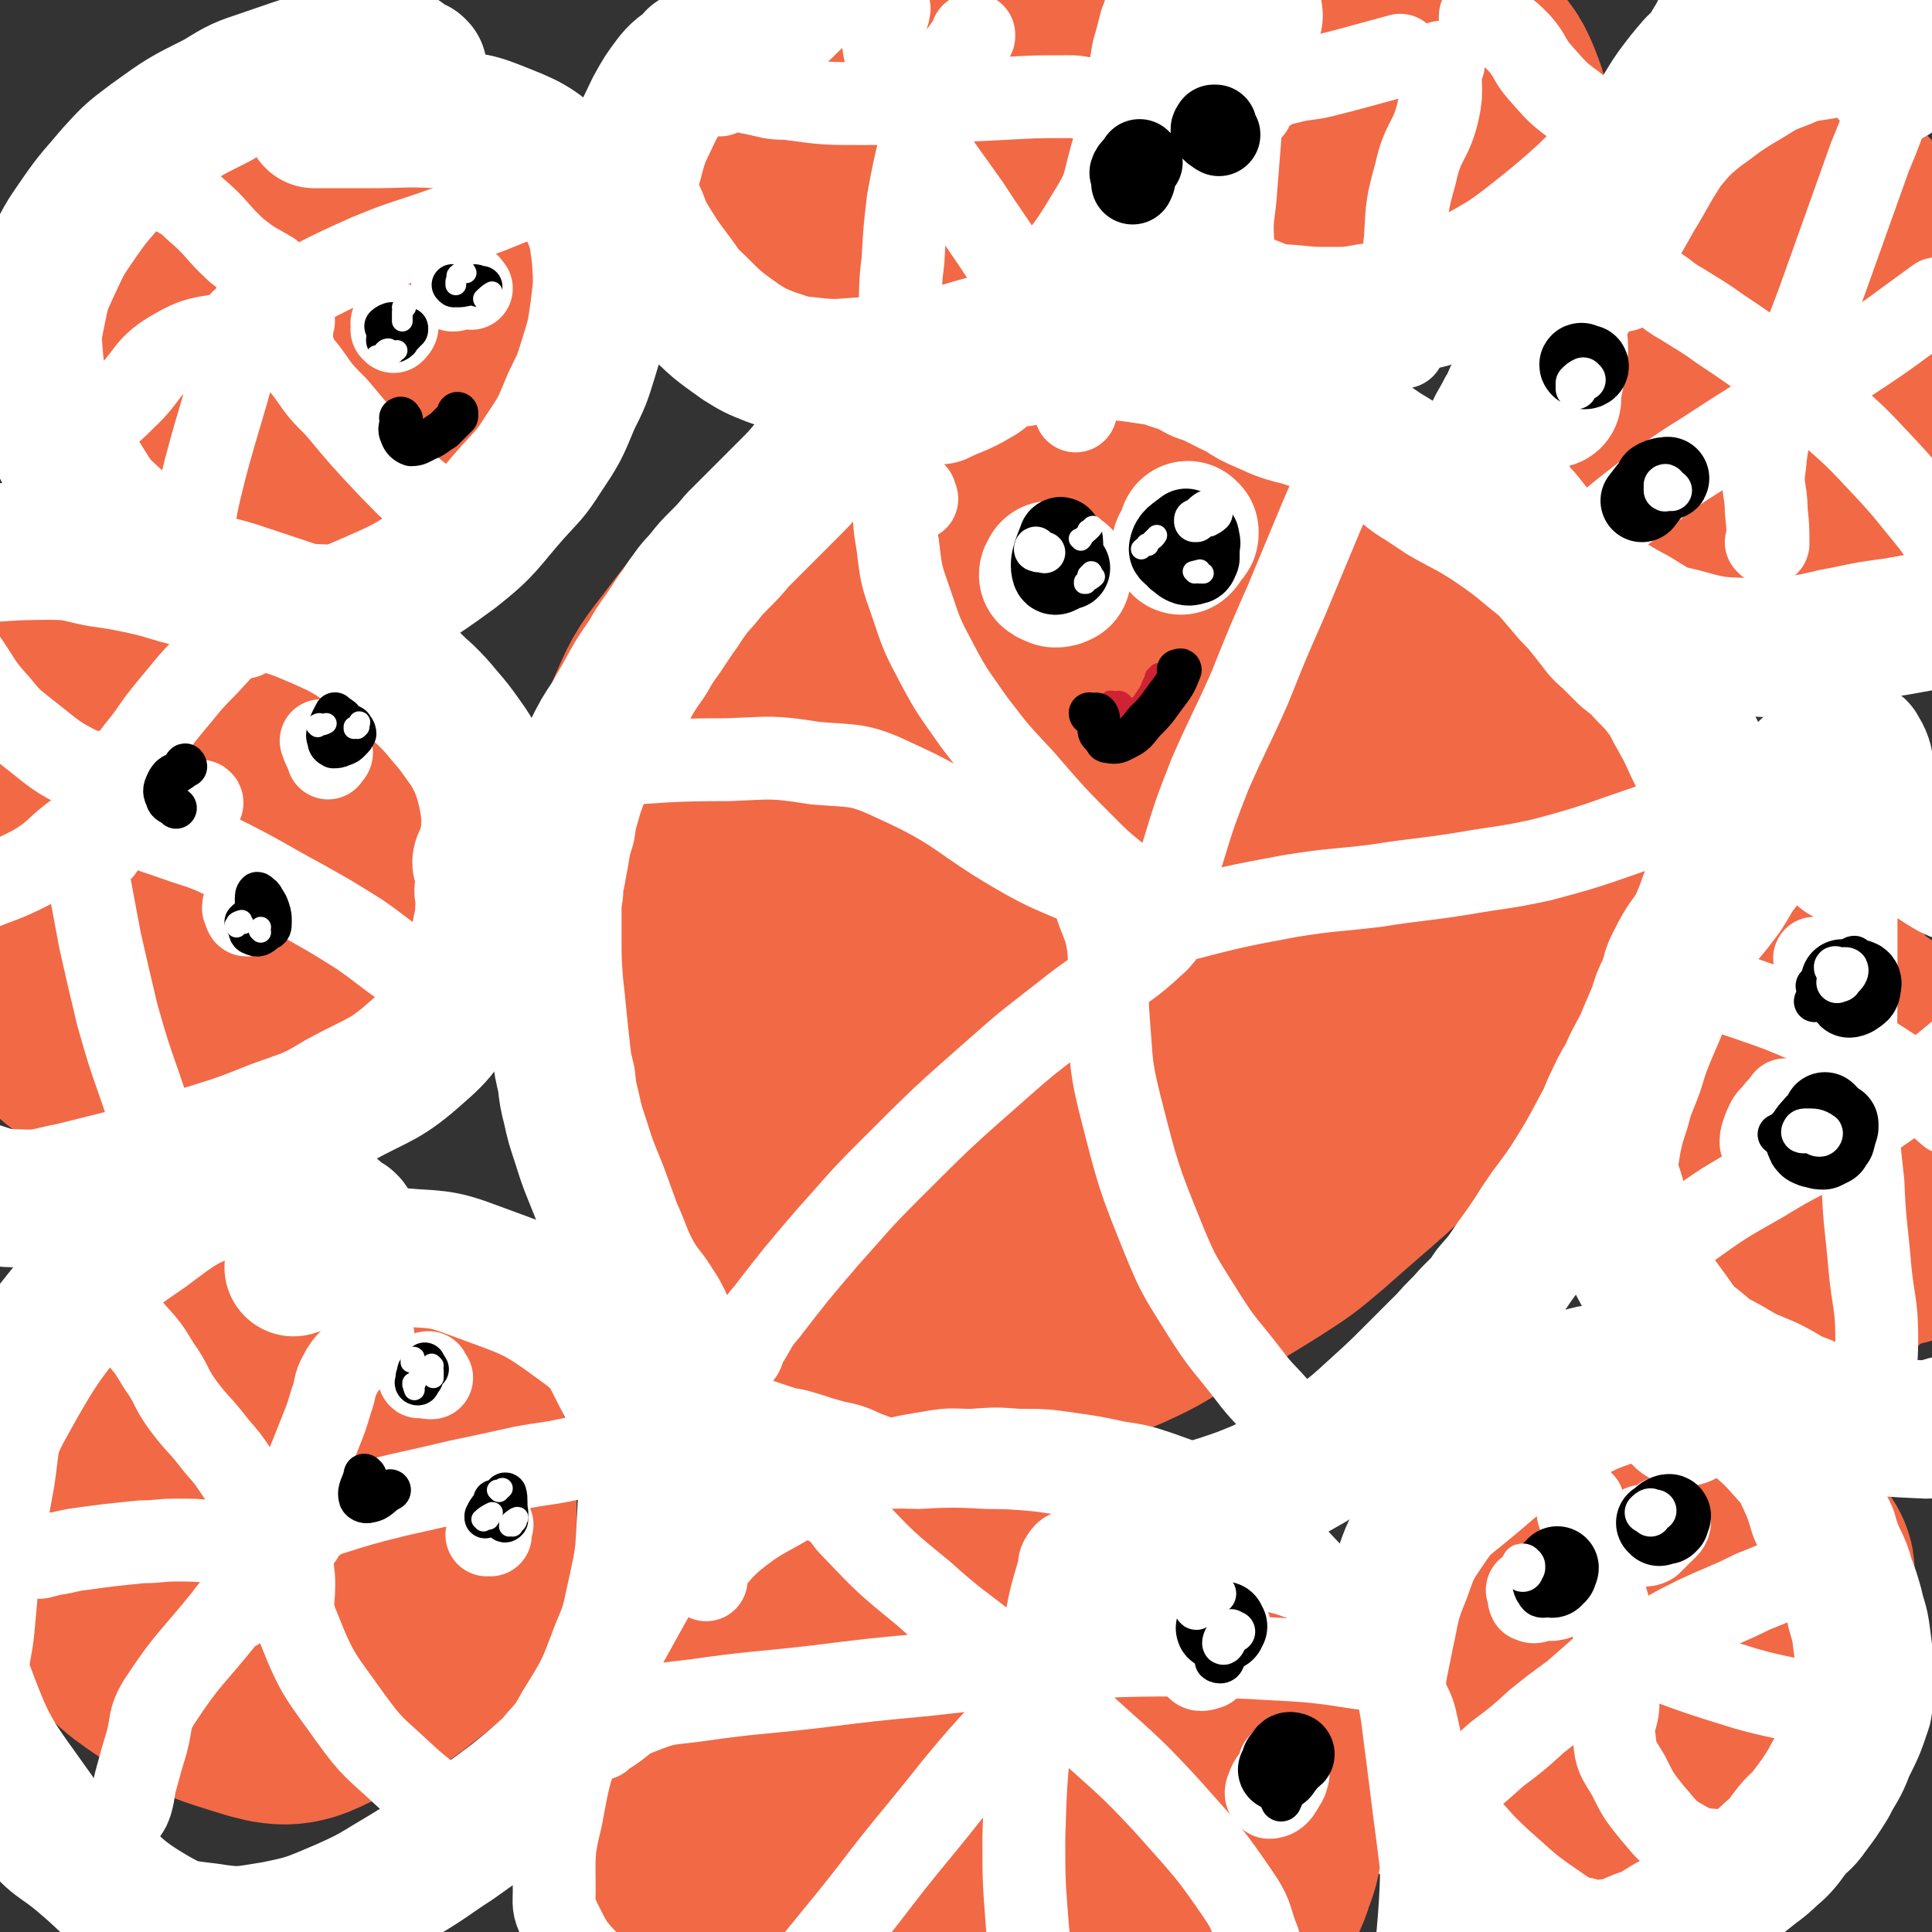
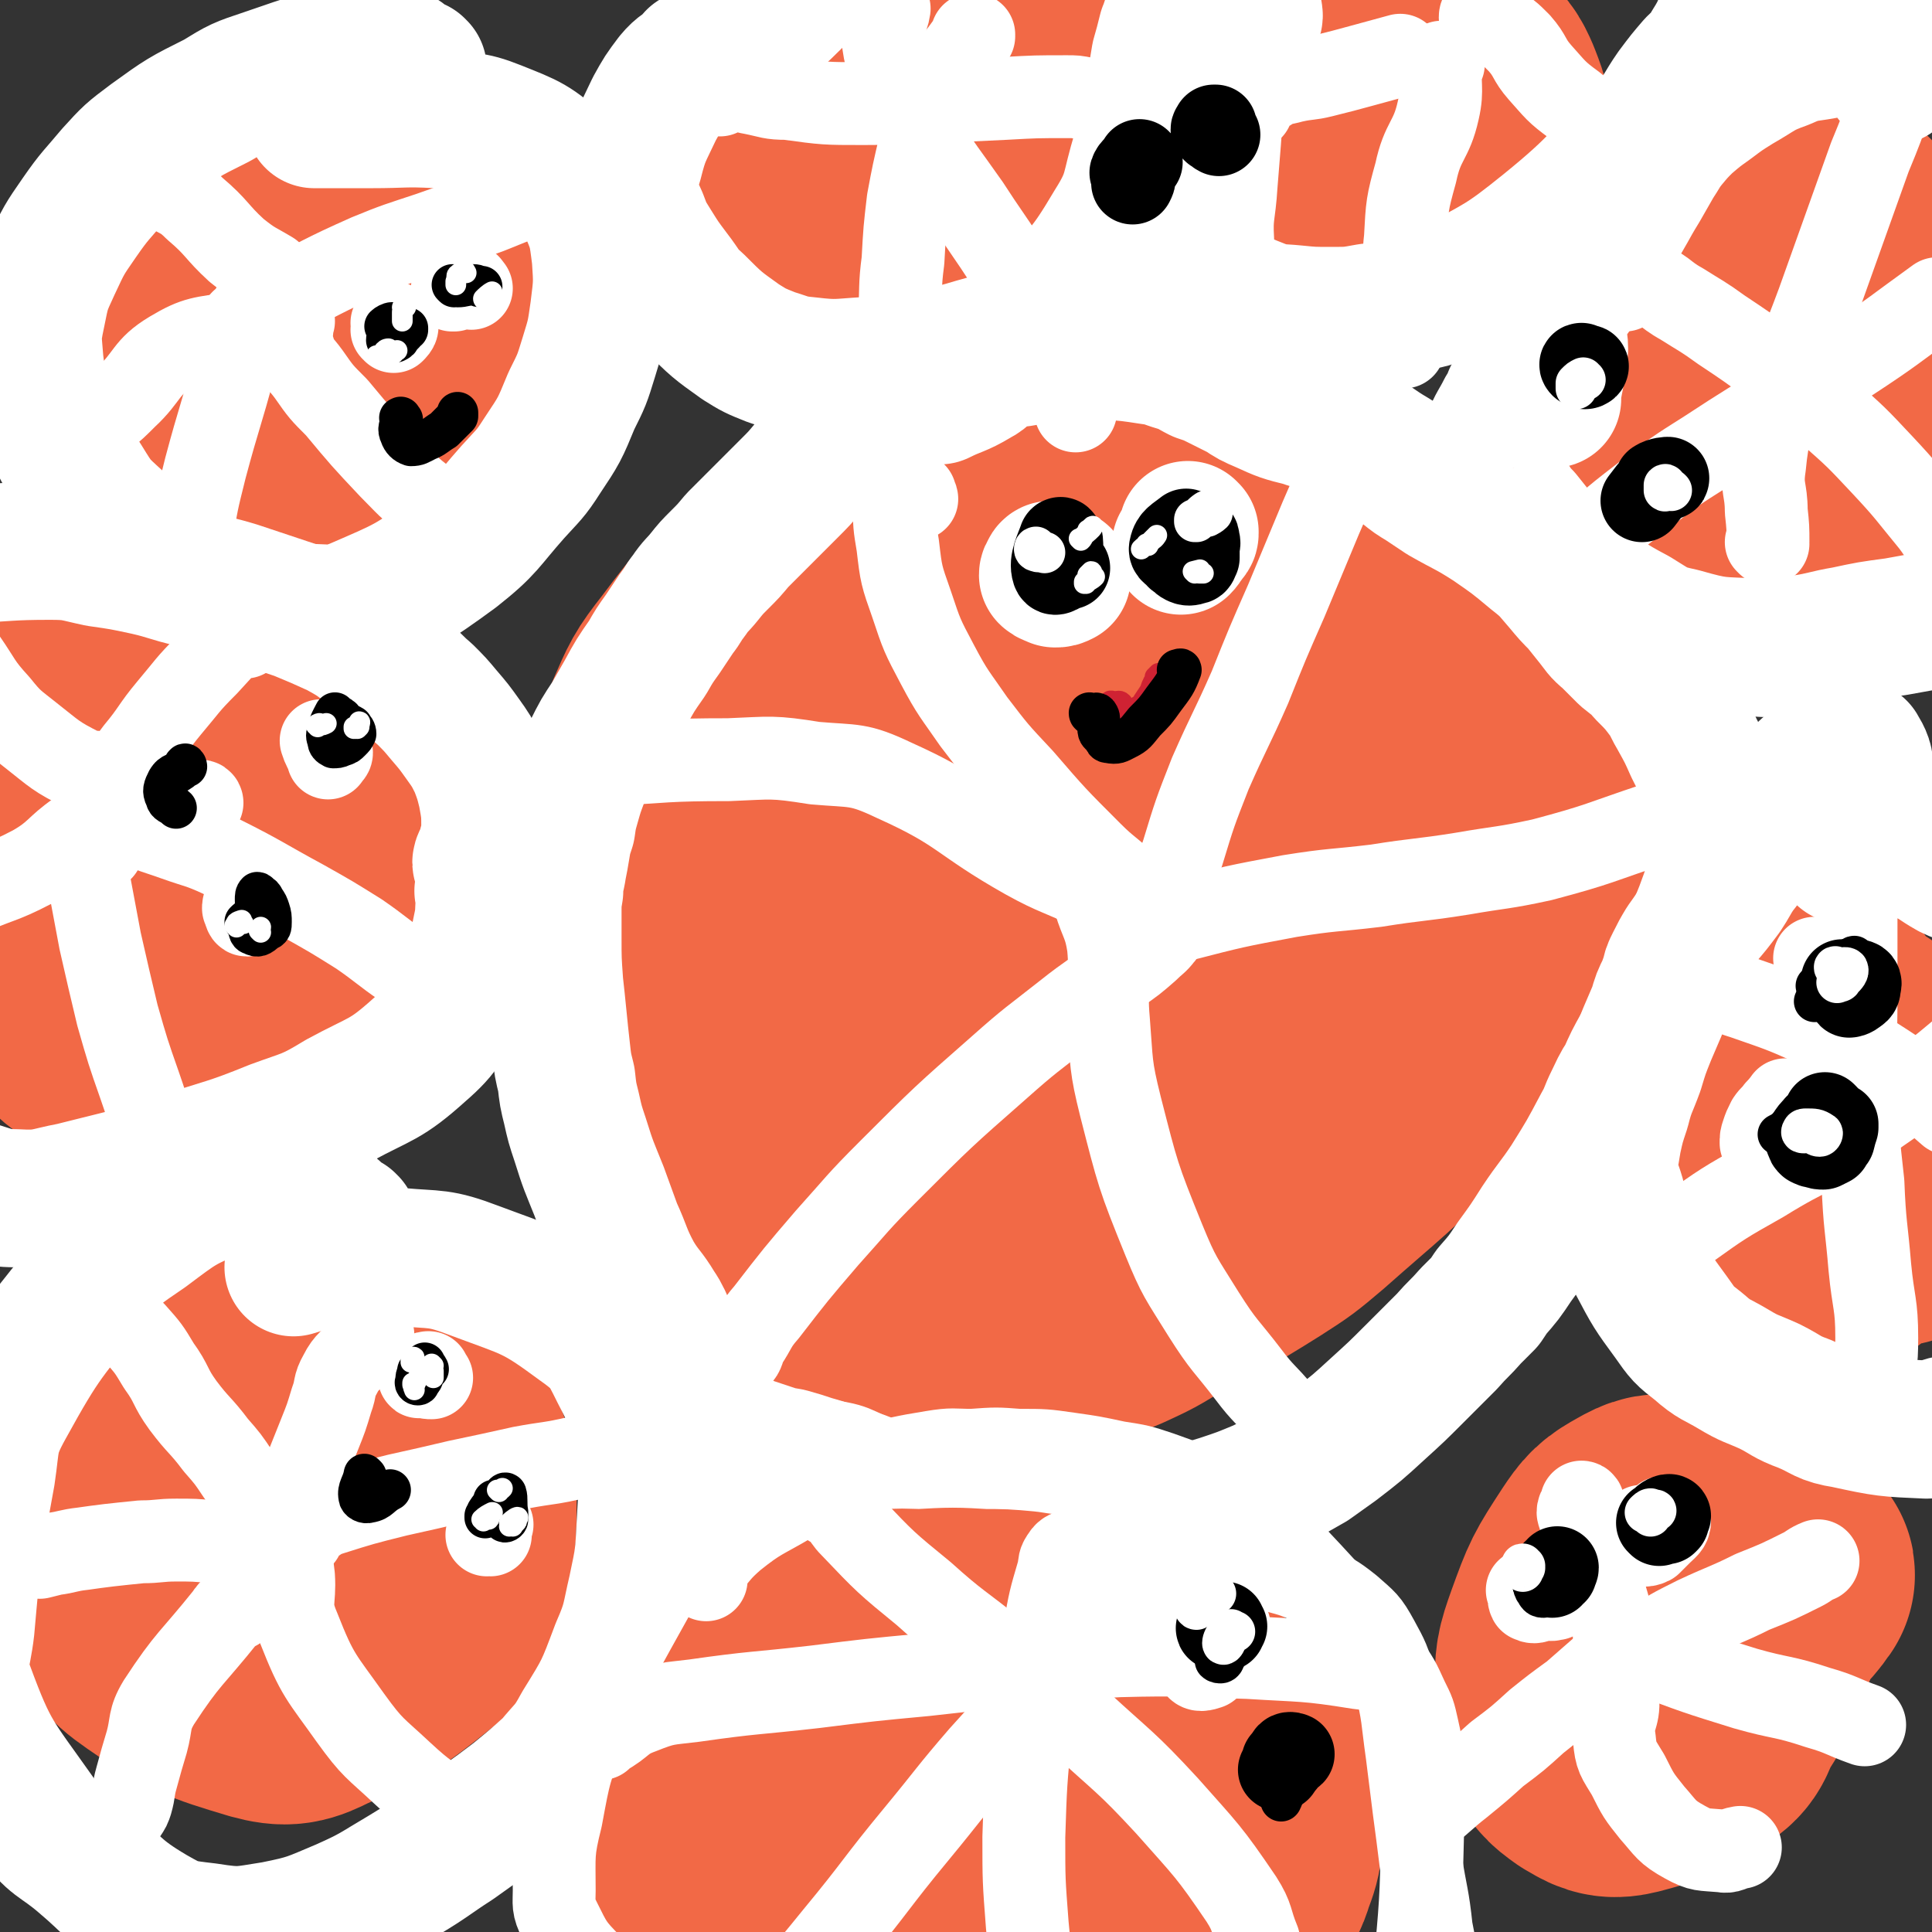
<svg xmlns="http://www.w3.org/2000/svg" viewBox="0 0 1119 1119" version="1.1">
  <rect x="0" y="0" width="1119" height="1119" fill="#333333" stroke="none" />
  <g fill="none" stroke="#F26946" stroke-width="160" stroke-linecap="round" stroke-linejoin="round">
    <path d="M623,270c0,0 0,-1 -1,-1 -16,0 -16,1 -33,1 -14,0 -15,-4 -29,0 -15,3 -15,5 -28,14 -24,14 -24,14 -47,31 -14,12 -14,12 -27,26 -24,25 -25,25 -46,53 -11,14 -11,15 -18,31 -16,43 -17,44 -28,89 -4,19 -4,20 -2,39 7,50 8,50 21,99 5,19 5,20 15,37 18,33 17,34 41,63 11,13 12,16 28,20 37,11 40,8 79,9 14,0 14,-1 28,-6 33,-10 33,-11 65,-24 13,-6 13,-6 26,-14 28,-15 28,-14 55,-31 14,-9 14,-9 27,-20 35,-31 36,-30 69,-64 13,-14 14,-13 23,-30 18,-35 18,-36 31,-73 5,-14 4,-15 4,-29 -1,-29 0,-30 -5,-59 -3,-13 -4,-13 -10,-26 -8,-17 -8,-17 -19,-34 -7,-10 -7,-10 -15,-19 -7,-8 -7,-9 -15,-16 -12,-10 -12,-10 -26,-18 -10,-7 -10,-6 -21,-11 -11,-5 -11,-6 -23,-9 -26,-6 -26,-6 -53,-9 -14,-2 -15,-3 -29,-1 -35,6 -35,7 -69,17 -11,3 -12,3 -22,10 -27,20 -28,20 -52,44 -13,13 -13,14 -22,31 -22,43 -22,44 -38,90 -9,27 -11,27 -12,55 -2,61 -12,68 7,123 11,33 20,38 52,53 40,19 49,21 93,15 31,-3 32,-12 57,-33 47,-41 49,-41 86,-91 46,-60 62,-62 79,-129 9,-33 1,-54 -28,-70 -46,-25 -63,-20 -121,-11 -47,8 -53,13 -88,47 -56,54 -59,62 -93,130 -8,16 -6,34 9,37 42,8 58,4 106,-16 52,-23 50,-32 94,-71 31,-28 32,-29 56,-63 14,-19 21,-24 20,-42 -1,-12 -10,-14 -24,-19 -11,-4 -13,-2 -25,1 -28,8 -29,8 -56,20 -22,10 -23,10 -42,24 -39,29 -39,30 -73,63 -9,9 -13,11 -14,21 -1,7 4,10 11,12 7,3 9,0 17,-2 12,-2 12,-3 24,-7 23,-7 23,-8 46,-16 17,-6 17,-6 33,-12 16,-5 16,-5 33,-10 16,-4 17,-4 33,-8 " />
    <path d="M133,767c0,0 0,-1 -1,-1 -3,0 -4,-1 -7,0 -14,6 -17,4 -27,15 -14,17 -13,20 -21,41 -6,15 -7,16 -7,32 0,33 -1,35 8,66 4,15 5,18 18,27 26,18 29,19 59,28 11,3 14,2 24,-3 29,-13 30,-13 55,-33 9,-7 10,-8 13,-20 7,-25 7,-27 7,-54 0,-15 -2,-15 -7,-29 -5,-15 -4,-16 -12,-29 -12,-20 -12,-21 -28,-37 -10,-9 -11,-13 -24,-13 -31,1 -35,2 -65,15 -14,6 -16,9 -23,23 -13,26 -14,29 -18,58 -1,12 -2,17 7,24 20,13 29,18 51,15 13,-1 13,-10 19,-24 17,-34 14,-35 27,-70 0,-1 0,-3 0,-2 -4,6 -4,8 -8,16 " />
    <path d="M184,137c0,0 0,-1 -1,-1 -8,-2 -9,-5 -16,-2 -12,4 -18,4 -21,16 -15,52 -26,63 -16,113 6,31 22,43 49,49 22,5 30,-8 50,-26 23,-21 21,-25 37,-53 7,-12 8,-13 10,-27 1,-22 2,-26 -4,-45 -2,-6 -6,-6 -13,-6 -17,1 -18,2 -35,9 -17,7 -17,8 -33,18 -16,11 -16,11 -30,25 -11,10 -11,11 -19,24 -5,8 -10,14 -7,18 3,3 11,2 18,-2 11,-8 10,-10 19,-22 9,-12 9,-12 16,-26 7,-14 7,-14 11,-28 0,-3 -1,-6 -3,-6 -3,1 -6,2 -8,6 -9,15 -7,16 -15,32 " />
    <path d="M814,46c-1,0 -1,0 -1,-1 -1,0 -1,-1 -2,-1 -8,0 -11,-3 -17,1 -7,4 -6,7 -9,16 -4,11 -5,12 -5,24 -1,11 -1,12 2,23 3,9 4,10 11,17 5,6 7,10 15,8 19,-7 25,-9 38,-26 9,-11 6,-15 7,-31 0,-10 -1,-11 -4,-19 -3,-7 -4,-8 -9,-12 -5,-3 -7,-3 -13,-2 -8,2 -9,3 -16,8 -9,7 -9,7 -16,16 -6,8 -8,9 -9,19 0,9 1,12 6,19 4,5 6,5 12,6 5,1 5,-1 9,-2 " />
    <path d="M988,895c0,0 -1,-1 -1,-1 0,0 1,1 0,1 -8,-4 -8,-6 -18,-7 -8,-1 -9,-1 -16,3 -9,5 -10,6 -16,15 -13,20 -13,20 -21,42 -5,14 -5,15 -5,29 -1,12 -1,13 2,23 3,8 4,9 11,14 7,4 9,6 17,4 19,-5 21,-6 38,-17 8,-5 6,-7 11,-16 7,-11 7,-11 12,-24 8,-22 10,-22 14,-45 3,-12 2,-13 0,-24 -1,-6 -2,-8 -8,-11 -5,-4 -7,-3 -14,-1 -10,2 -11,3 -19,10 -11,9 -12,9 -18,21 -10,18 -11,19 -16,39 -3,9 -2,10 0,19 2,6 3,9 9,10 9,3 12,2 21,-3 12,-5 11,-8 20,-18 11,-12 11,-12 22,-25 6,-9 6,-9 13,-17 1,-2 4,-4 3,-4 -1,2 -3,5 -7,9 -5,5 -5,5 -10,10 " />
  </g>
  <g fill="none" stroke="#FFFFFF" stroke-width="80" stroke-linecap="round" stroke-linejoin="round">
    <path d="M567,210c0,0 -1,-1 -1,-1 -3,1 -4,4 -7,3 -3,-3 -2,-7 -5,-10 -2,-1 -2,0 -4,0 -3,1 -3,1 -6,2 -4,2 -4,2 -8,5 -3,2 -3,2 -6,5 -5,3 -5,3 -9,6 -6,5 -6,5 -12,10 -6,5 -6,5 -12,11 -7,6 -7,7 -13,13 -8,9 -8,9 -16,17 -5,6 -5,6 -11,12 -6,6 -6,6 -12,12 -9,9 -9,9 -18,18 -5,6 -5,6 -10,11 -5,5 -5,5 -9,10 -4,5 -5,5 -9,11 -4,5 -3,5 -7,10 -4,6 -4,6 -8,12 -5,7 -5,7 -9,14 -7,10 -7,10 -13,21 -4,7 -4,7 -8,14 -6,9 -6,9 -11,19 -4,8 -4,8 -7,15 -3,8 -3,8 -5,15 -2,7 -2,7 -3,14 -2,6 -2,6 -3,12 -1,6 -1,6 -2,11 -1,7 -2,7 -2,14 -1,6 -1,6 -1,12 0,8 0,8 0,15 0,13 0,13 1,27 1,9 1,9 2,19 1,10 1,10 2,19 1,9 1,9 3,17 1,9 1,9 3,17 2,9 2,9 5,18 5,16 5,15 11,30 4,11 4,11 8,22 6,13 5,14 12,27 6,10 7,9 13,19 2,3 2,3 4,7 2,5 2,5 4,11 2,6 2,7 4,13 2,8 2,8 5,15 5,9 5,9 11,16 4,5 4,5 9,8 8,5 8,5 16,9 6,2 6,2 12,4 6,2 6,2 12,3 7,2 7,2 13,4 7,2 7,2 13,4 6,2 6,2 12,4 7,2 7,3 15,5 11,3 11,3 24,6 8,1 8,1 17,2 15,1 15,0 30,2 12,0 12,1 23,2 12,1 12,1 24,2 13,1 13,2 26,2 14,0 14,1 27,-1 13,-1 13,-1 26,-5 12,-4 12,-4 24,-9 14,-7 14,-7 28,-15 7,-5 7,-5 14,-10 13,-10 13,-10 25,-21 11,-10 11,-10 21,-20 10,-10 10,-10 19,-19 7,-8 7,-7 14,-15 4,-4 4,-4 8,-8 2,-3 2,-3 4,-6 7,-8 7,-8 13,-17 8,-11 8,-11 15,-22 8,-12 9,-12 17,-24 10,-16 10,-16 19,-33 4,-7 3,-7 7,-15 3,-6 3,-7 7,-13 4,-9 4,-9 9,-18 5,-10 6,-10 10,-19 5,-10 5,-10 10,-19 4,-11 4,-11 8,-22 6,-14 6,-13 11,-27 3,-9 3,-9 5,-19 1,-5 1,-5 1,-11 1,-5 1,-5 0,-10 0,-6 0,-6 -1,-12 -1,-5 -1,-5 -3,-10 -2,-6 -2,-6 -5,-12 -3,-6 -3,-6 -6,-12 -4,-9 -4,-9 -9,-18 -3,-5 -3,-6 -6,-11 -6,-8 -6,-8 -13,-15 -5,-6 -5,-5 -11,-10 -5,-5 -5,-5 -10,-10 -5,-4 -5,-5 -9,-10 -4,-5 -4,-5 -8,-10 -5,-5 -5,-5 -10,-11 -7,-8 -7,-9 -16,-16 -12,-10 -12,-10 -25,-19 -14,-9 -14,-8 -28,-16 -6,-4 -6,-4 -12,-8 -5,-3 -5,-3 -10,-7 -4,-3 -3,-4 -7,-7 -12,-7 -11,-8 -23,-14 -6,-3 -7,-3 -13,-5 -8,-2 -8,-1 -16,-4 -12,-3 -12,-3 -23,-8 -7,-3 -7,-3 -13,-7 -6,-3 -6,-3 -12,-6 -6,-3 -6,-3 -12,-5 -6,-3 -6,-4 -13,-6 -7,-2 -7,-3 -15,-4 -13,-2 -13,-2 -27,-3 -10,0 -10,-1 -20,0 -14,1 -14,1 -28,4 -8,1 -8,1 -15,4 -7,3 -6,5 -12,8 -10,6 -11,5 -21,10 " />
    <path d="M723,17c0,0 -1,0 -1,-1 1,-4 5,-5 4,-8 0,-3 -3,-5 -6,-3 -3,1 -3,3 -4,8 -5,9 -5,9 -8,19 -3,12 -3,12 -4,24 -2,13 -1,13 -2,25 -1,12 -1,12 -2,25 -1,17 -3,17 -2,34 0,9 1,10 4,18 3,6 4,7 9,11 9,6 10,6 20,10 9,3 9,2 19,3 10,1 10,1 21,1 11,0 11,0 22,-2 12,-1 12,-1 23,-5 12,-3 13,-2 24,-8 29,-16 30,-15 56,-36 32,-26 31,-29 60,-59 8,-9 7,-10 14,-20 6,-8 6,-8 12,-15 5,-5 6,-5 9,-11 7,-11 6,-12 11,-23 " />
    <path d="M242,40c0,0 -1,-1 -1,-1 0,0 1,1 0,1 -8,-4 -7,-8 -17,-9 -13,-2 -14,-1 -28,2 -21,4 -21,5 -42,12 -15,5 -15,5 -28,13 -20,10 -20,10 -38,23 -12,9 -12,9 -22,20 -10,12 -11,12 -20,25 -9,13 -9,13 -16,28 -6,13 -6,13 -9,28 -3,14 -2,14 -1,28 2,15 1,16 7,29 8,21 9,21 21,40 8,13 8,13 19,23 15,15 16,15 33,27 12,8 12,8 25,13 12,6 12,6 24,9 14,4 14,4 28,4 14,0 16,2 29,-3 30,-13 31,-13 57,-32 19,-15 18,-17 34,-35 9,-10 10,-10 17,-21 10,-15 10,-15 17,-32 6,-12 6,-12 10,-25 4,-13 4,-13 6,-27 2,-16 2,-16 1,-31 -2,-16 -2,-16 -8,-30 -6,-12 -6,-14 -16,-22 -16,-14 -17,-14 -37,-22 -15,-6 -16,-4 -34,-6 -19,-1 -19,0 -38,0 -16,0 -16,0 -33,0 " />
    <path d="M202,709c0,0 -1,0 -1,-1 -1,0 -1,1 -1,1 -4,-3 -4,-3 -7,-7 -5,-4 -4,-5 -9,-8 -15,-7 -16,-9 -32,-10 -12,-2 -13,-1 -25,4 -22,9 -23,10 -43,25 -16,11 -17,11 -29,26 -28,35 -30,35 -52,75 -10,18 -8,20 -11,40 -8,44 -8,44 -12,89 -2,18 -6,20 0,36 14,38 17,39 41,73 10,15 13,13 27,25 19,16 18,19 40,32 14,8 15,8 32,10 19,3 20,2 39,-1 20,-4 21,-5 40,-13 18,-8 18,-9 35,-19 15,-9 15,-10 29,-19 18,-13 19,-13 36,-26 11,-9 11,-9 21,-18 9,-11 10,-10 17,-23 13,-21 13,-21 22,-45 7,-16 6,-17 10,-34 4,-19 4,-19 5,-39 1,-20 2,-21 -1,-41 -3,-20 -2,-22 -11,-40 -10,-19 -9,-22 -26,-34 -27,-20 -29,-19 -61,-31 -21,-8 -22,-6 -44,-8 -16,-2 -17,-3 -33,-1 -14,1 -14,3 -28,7 " />
-     <path d="M975,821c0,0 -1,0 -1,-1 0,0 1,1 1,1 -1,-5 1,-9 -3,-11 -8,-6 -12,-8 -23,-5 -30,8 -31,10 -59,26 -24,13 -23,15 -44,32 -11,9 -12,9 -20,21 -9,13 -9,14 -14,28 -7,17 -6,18 -10,36 -3,16 -4,16 -5,33 -1,13 -3,14 1,27 5,18 7,18 17,34 8,13 10,12 20,23 12,13 11,13 24,25 17,15 16,15 35,28 9,6 9,7 20,9 10,3 10,2 20,1 9,-1 9,-3 18,-6 8,-3 8,-4 15,-8 5,-2 5,-2 10,-5 3,-1 4,-1 7,-3 17,-12 17,-12 32,-24 7,-5 7,-6 13,-11 5,-5 5,-6 9,-11 5,-6 6,-5 10,-11 6,-8 6,-8 11,-16 5,-10 6,-9 10,-20 6,-12 6,-12 10,-24 1,-6 1,-6 1,-11 0,-8 0,-8 0,-16 -1,-7 -1,-7 -2,-15 -1,-8 -2,-8 -4,-17 -2,-7 -2,-7 -5,-15 -2,-7 -2,-7 -5,-13 -3,-7 -3,-7 -5,-14 -3,-6 -3,-6 -6,-12 -3,-10 -3,-10 -7,-19 -3,-6 -2,-6 -7,-12 -10,-11 -10,-12 -22,-22 -11,-9 -11,-9 -24,-15 -13,-6 -13,-7 -27,-10 -13,-3 -13,-3 -27,-3 -14,0 -15,0 -28,4 -9,2 -8,4 -16,8 " />
  </g>
  <g fill="none" stroke="#FFFFFF" stroke-width="48" stroke-linecap="round" stroke-linejoin="round">
    <path d="M216,774c0,-1 0,-2 -1,-1 -3,3 -3,4 -7,9 -5,7 -7,6 -11,14 -4,7 -2,7 -5,15 -3,10 -3,10 -7,20 -4,10 -4,10 -8,20 -6,14 -6,14 -12,27 -3,6 -2,7 -6,12 -3,4 -4,5 -9,6 -5,2 -5,0 -11,-1 -8,-1 -8,-1 -16,-2 -10,-1 -11,-1 -21,-1 -10,0 -10,1 -20,1 -10,1 -10,1 -19,2 -8,1 -8,1 -15,2 -9,1 -9,2 -17,3 -4,1 -4,1 -8,2 " />
    <path d="M169,899c0,0 -1,-1 -1,-1 1,6 1,7 2,15 1,15 -3,16 3,30 11,28 13,28 30,52 13,18 14,17 30,32 14,13 15,12 30,24 10,8 12,7 20,15 2,2 1,3 1,5 " />
    <path d="M175,890c-1,0 -2,0 -1,-1 2,-3 2,-3 6,-6 5,-3 5,-4 11,-6 19,-6 19,-6 39,-11 18,-4 18,-4 35,-8 19,-4 19,-4 37,-8 16,-3 16,-2 33,-6 15,-3 14,-3 29,-6 " />
    <path d="M137,932c0,0 0,-1 -1,-1 -3,2 -3,2 -5,5 -20,25 -22,24 -39,50 -6,10 -4,12 -7,23 -3,10 -3,10 -6,21 -2,7 -1,7 -3,14 -1,3 -1,3 -3,6 " />
    <path d="M139,855c0,0 0,0 -1,-1 -6,-9 -6,-9 -13,-17 -9,-12 -10,-11 -19,-23 -8,-11 -6,-12 -14,-23 -6,-10 -6,-10 -14,-19 -6,-6 -6,-6 -13,-11 -6,-4 -6,-4 -12,-7 -2,-1 -2,0 -4,-1 " />
    <path d="M531,289c0,-1 -1,-1 -1,-1 0,-1 0,-1 0,-2 -5,-3 -8,-6 -11,-5 -3,2 -1,5 -1,11 0,12 0,12 2,24 2,17 2,17 8,34 6,18 6,18 15,35 9,17 10,17 21,33 13,17 13,17 28,33 19,22 19,22 40,43 10,10 11,9 21,19 9,8 10,7 18,16 2,3 2,4 3,8 1,2 1,3 -1,5 -3,4 -4,4 -8,8 -8,7 -8,7 -18,14 -14,12 -15,11 -30,23 -19,15 -20,15 -38,31 -33,29 -33,29 -64,60 -19,19 -18,19 -36,39 -18,21 -18,21 -35,43 -7,8 -6,9 -12,18 -2,4 -1,5 -4,8 0,1 -1,1 -2,1 " />
    <path d="M635,522c0,0 -1,-1 -1,-1 0,0 0,0 0,1 4,13 6,13 8,26 2,21 -2,21 0,43 2,25 1,26 7,50 10,39 10,40 25,77 9,22 10,22 23,43 12,19 13,18 26,35 9,12 10,11 19,22 " />
    <path d="M651,551c0,-1 -1,-1 -1,-1 0,-1 0,0 0,0 4,-3 3,-5 7,-8 12,-6 13,-6 27,-9 31,-8 31,-8 63,-14 25,-4 25,-3 50,-6 25,-4 25,-3 50,-7 23,-4 23,-3 46,-8 34,-9 33,-10 66,-21 3,0 3,-1 5,-3 " />
    <path d="M676,529c0,0 -1,0 -1,-1 4,-17 4,-17 10,-34 7,-23 7,-23 16,-46 11,-25 12,-25 23,-50 10,-25 10,-25 21,-50 10,-24 10,-24 20,-48 9,-21 10,-21 18,-42 6,-17 8,-20 9,-35 1,-3 -3,-1 -6,-1 -3,0 -3,1 -6,1 " />
    <path d="M633,516c0,-1 -1,-1 -1,-1 0,0 1,0 0,0 -18,-9 -20,-8 -38,-18 -39,-22 -36,-27 -76,-45 -21,-10 -23,-8 -46,-10 -25,-4 -25,-3 -50,-2 -36,0 -36,1 -71,3 -18,2 -18,3 -36,5 -9,1 -9,1 -18,1 -4,1 -4,0 -7,1 " />
    <path d="M836,37c-1,0 -1,-1 -1,-1 -2,13 1,15 -2,28 -4,18 -9,17 -13,36 -5,18 -5,19 -6,38 -2,17 1,18 1,35 -1,14 -1,14 -2,28 " />
    <path d="M725,63c0,0 -1,0 -1,-1 0,-1 -1,-1 0,-2 5,-4 5,-5 11,-8 6,-4 7,-3 14,-5 9,-2 9,-1 17,-3 12,-3 12,-3 23,-6 11,-3 11,-3 22,-6 " />
    <path d="M861,4c0,0 -1,-2 -1,-1 -1,4 -4,6 -2,9 2,3 5,0 9,3 7,4 7,4 13,10 7,8 5,9 12,17 9,10 9,11 20,19 18,16 18,17 38,29 6,4 7,2 14,4 " />
    <path d="M150,172c0,0 0,0 -1,-1 0,0 0,1 0,1 -2,6 -3,6 -5,12 -4,13 -4,13 -8,27 -8,30 -9,30 -17,60 -5,20 -5,20 -8,39 -2,21 -1,21 -1,41 " />
    <path d="M141,187c0,0 0,-1 -1,-1 0,0 1,1 1,1 9,-6 9,-7 19,-13 26,-13 26,-14 53,-26 17,-7 18,-7 36,-13 17,-6 17,-6 34,-12 15,-6 15,-6 29,-12 10,-4 10,-4 20,-8 " />
    <path d="M158,159c0,0 0,0 -1,-1 -10,-6 -10,-5 -20,-13 -12,-11 -11,-13 -24,-24 -7,-7 -8,-6 -16,-11 -7,-5 -7,-5 -14,-11 -5,-3 -5,-3 -11,-7 " />
    <path d="M170,186c0,0 -1,-1 -1,-1 0,0 0,0 0,0 1,9 -2,9 1,17 2,8 4,8 9,15 7,10 7,10 16,19 15,18 15,18 31,35 10,10 10,11 22,20 4,4 5,2 11,5 " />
    <path d="M149,197c0,-1 -1,-1 -1,-1 0,0 1,0 1,0 -7,-1 -7,-4 -14,-3 -18,3 -21,2 -36,11 -15,9 -13,14 -26,26 -6,6 -6,6 -12,11 " />
    <path d="M917,871c0,0 -1,-1 -1,-1 0,0 1,0 1,1 -1,2 -3,2 -3,5 1,5 4,5 6,11 3,10 3,10 5,20 4,16 5,16 9,33 1,6 1,6 1,11 1,4 0,4 0,8 0,0 0,0 0,0 -4,4 -4,5 -8,8 -8,7 -8,7 -16,14 -11,8 -11,8 -21,16 -11,10 -11,10 -23,19 -10,9 -10,9 -21,18 -9,7 -9,8 -18,15 -1,1 -4,2 -4,1 0,-2 2,-4 3,-8 " />
    <path d="M931,976c0,0 -1,-1 -1,-1 3,4 6,4 7,9 1,11 -4,12 -2,23 1,11 2,11 8,21 6,12 6,12 14,22 8,9 8,11 19,17 9,5 10,4 21,5 5,1 5,-1 11,-2 " />
    <path d="M929,972c0,0 -2,-1 -1,-1 2,-1 3,-1 5,-3 11,-7 10,-8 21,-15 14,-9 14,-9 28,-16 17,-8 17,-7 33,-15 15,-6 15,-6 29,-13 4,-2 4,-3 9,-5 " />
    <path d="M941,951c0,0 -1,-1 -1,-1 0,1 -1,2 0,3 6,3 6,3 13,5 29,11 29,11 58,20 21,6 21,4 42,11 14,4 13,5 27,10 " />
  </g>
  <g fill="none" stroke="#F26946" stroke-width="160" stroke-linecap="round" stroke-linejoin="round">
    <path d="M580,1019c0,0 -1,0 -1,-1 0,0 1,1 1,1 -8,-8 -8,-10 -17,-17 -5,-3 -6,-3 -11,-3 -5,0 -5,0 -10,3 -6,4 -6,4 -12,9 -7,6 -7,6 -14,12 -7,6 -6,7 -13,13 -6,5 -6,5 -12,10 -6,5 -6,5 -12,10 -2,2 -3,2 -4,5 -1,6 -1,7 0,13 2,7 2,8 6,14 4,7 4,8 11,13 7,6 7,6 16,10 9,5 9,4 19,7 11,3 11,3 22,5 12,2 12,1 24,3 19,2 19,3 37,4 12,1 12,2 24,0 15,-1 16,-1 30,-6 10,-2 10,-3 18,-8 8,-4 9,-4 16,-10 6,-6 7,-6 12,-13 4,-7 5,-7 7,-14 3,-8 3,-8 4,-15 1,-8 2,-8 1,-15 -1,-10 -1,-10 -4,-20 -2,-5 -2,-6 -6,-11 -5,-7 -5,-8 -12,-14 -6,-5 -6,-5 -13,-8 -8,-4 -9,-4 -18,-6 -10,-3 -10,-2 -20,-3 -12,0 -12,1 -24,2 -13,1 -13,2 -26,3 -13,0 -13,0 -27,0 -21,0 -21,-2 -42,-1 -15,0 -16,-1 -30,4 -19,6 -20,7 -37,18 -11,8 -11,9 -20,19 -7,9 -8,9 -13,20 -5,11 -5,12 -6,25 -2,15 -1,15 0,30 2,15 2,16 7,30 7,18 7,18 18,35 6,10 7,11 16,19 9,8 9,10 20,13 17,6 18,6 36,5 14,-1 14,-4 28,-9 15,-5 15,-6 29,-13 15,-7 15,-7 30,-15 14,-8 14,-8 28,-16 12,-8 12,-9 24,-17 10,-8 11,-8 19,-17 12,-11 12,-12 21,-25 5,-8 5,-9 6,-18 3,-12 5,-13 2,-25 -5,-18 -7,-19 -17,-35 -5,-10 -6,-9 -14,-17 -8,-9 -7,-9 -16,-17 -8,-7 -7,-8 -17,-13 -14,-8 -14,-8 -30,-13 -11,-3 -11,-2 -23,-4 -11,-1 -11,-1 -22,-1 -17,-1 -17,-1 -35,0 -11,0 -12,-1 -23,1 -12,3 -12,2 -22,7 -11,6 -11,6 -20,14 -9,8 -9,9 -16,19 -7,10 -8,10 -12,21 -7,20 -7,20 -10,41 -2,15 -1,16 1,32 2,14 1,16 8,28 10,17 12,17 27,30 10,9 11,9 24,14 13,5 13,6 27,8 14,2 15,2 29,1 15,-1 15,-2 31,-4 16,-3 16,-2 32,-6 26,-7 27,-7 52,-17 9,-3 9,-4 18,-9 " />
    <path d="M1017,687c0,-1 -1,-1 -1,-1 0,0 1,0 1,0 1,3 0,5 1,5 1,1 2,-2 3,-4 1,-2 1,-2 1,-4 1,-4 0,-4 1,-8 3,-20 3,-20 8,-40 4,-21 2,-22 10,-41 2,-5 4,-5 8,-6 1,0 2,1 2,3 0,4 0,4 -1,8 -2,8 -2,8 -5,15 -5,16 -6,15 -11,31 -3,11 -4,11 -6,22 -2,15 -2,15 -1,29 0,7 1,7 4,12 2,5 2,6 6,8 4,3 5,3 10,3 7,0 7,0 13,-2 6,-3 6,-4 10,-9 5,-6 5,-7 7,-14 3,-13 2,-13 3,-26 0,-8 0,-9 0,-17 -1,-11 -1,-11 -2,-21 0,-4 0,-4 0,-9 -1,-3 0,-3 -1,-6 -1,-2 -1,-2 -3,-4 -1,-1 -2,-2 -4,-2 -3,0 -3,1 -6,3 -6,3 -7,3 -12,8 -8,9 -9,10 -14,21 -3,8 -3,9 -2,18 1,12 0,13 6,23 3,7 5,7 12,12 7,5 7,6 15,7 9,2 10,2 19,0 9,-1 11,-1 18,-7 6,-4 6,-5 9,-13 4,-9 4,-10 3,-20 -1,-16 -3,-16 -6,-32 " />
    <path d="M981,198c0,0 0,-1 -1,-1 0,0 1,1 1,1 -9,4 -10,3 -19,9 -9,6 -12,6 -17,15 -4,8 -2,10 0,20 1,7 2,8 6,14 5,7 6,8 13,13 13,9 14,9 29,15 8,4 8,3 17,5 5,0 5,1 10,0 3,-1 3,-2 6,-4 3,-4 3,-4 6,-8 3,-6 3,-6 6,-11 4,-10 4,-10 9,-21 3,-6 3,-6 6,-13 4,-9 4,-9 8,-18 2,-6 2,-6 4,-13 2,-5 2,-6 4,-12 1,-5 1,-5 1,-11 0,-6 0,-6 0,-11 0,-5 0,-5 -1,-10 -1,-4 -1,-4 -2,-9 -2,-5 -1,-5 -4,-9 -2,-3 -2,-3 -5,-4 -6,-2 -7,-2 -12,-2 -6,1 -7,1 -12,4 -7,4 -8,4 -14,10 -8,8 -8,8 -14,18 -9,12 -9,12 -16,26 -8,16 -9,16 -13,34 -3,15 -5,16 -2,32 2,19 3,20 13,36 6,10 7,11 18,15 14,7 16,8 32,8 11,0 12,-1 20,-7 10,-7 10,-8 15,-18 7,-12 6,-13 10,-25 4,-13 3,-13 6,-26 2,-11 3,-11 3,-21 1,-8 -1,-8 -2,-15 " />
    <path d="M502,40c0,0 -1,0 -1,-1 0,0 1,1 1,1 -11,3 -12,2 -23,6 -11,3 -13,1 -21,8 -5,6 -4,8 -5,16 -1,11 -2,11 1,21 5,16 6,16 15,30 6,8 6,10 15,14 21,11 23,11 46,16 8,2 9,2 16,-2 11,-7 11,-9 20,-20 7,-8 6,-9 10,-19 7,-17 7,-17 11,-35 3,-11 2,-11 2,-22 0,-10 1,-11 -1,-20 -3,-10 -4,-11 -10,-19 -4,-5 -5,-5 -11,-7 -10,-2 -11,-2 -20,0 -15,3 -15,4 -30,10 -18,7 -19,7 -36,17 -16,10 -18,8 -31,21 -10,10 -13,12 -16,24 -2,6 2,7 6,12 7,7 7,9 16,12 20,8 21,7 42,9 15,2 15,1 30,-1 11,-2 12,-2 23,-6 9,-3 9,-3 17,-9 7,-5 8,-5 14,-12 5,-6 7,-6 9,-14 3,-8 0,-8 0,-17 " />
    <path d="M103,426c0,0 -1,0 -1,-1 -12,-7 -11,-11 -23,-14 -12,-2 -15,-2 -25,3 -9,5 -9,7 -14,17 -8,14 -8,15 -13,31 -5,20 -5,20 -6,40 -1,19 -3,21 3,39 7,20 8,22 22,39 8,10 9,11 21,15 20,7 22,7 44,7 16,1 17,0 32,-5 16,-5 16,-5 30,-14 14,-8 14,-8 25,-19 9,-9 9,-9 16,-20 5,-9 7,-9 9,-19 2,-15 2,-15 0,-30 -1,-12 -2,-12 -7,-23 -6,-13 -5,-14 -14,-25 -16,-17 -16,-18 -35,-32 -12,-9 -13,-9 -27,-12 -13,-3 -14,-3 -28,-1 -14,3 -15,4 -27,12 -12,8 -13,9 -22,21 -9,13 -10,13 -15,28 -5,14 -7,15 -5,29 2,18 4,19 13,34 8,12 9,13 21,19 22,12 23,10 46,19 7,2 7,2 14,4 " />
    <path d="M126,503c0,0 -1,-1 -1,-1 0,0 1,1 0,1 -4,0 -7,-3 -9,1 -3,9 0,13 0,25 1,8 1,8 2,15 " />
  </g>
  <g fill="none" stroke="#FFFFFF" stroke-width="80" stroke-linecap="round" stroke-linejoin="round">
    <path d="M288,496c-1,0 -1,-1 -1,-1 -4,2 -7,6 -8,5 -1,-1 2,-4 3,-9 1,-5 2,-5 2,-10 0,-11 0,-11 -2,-22 -2,-8 -2,-8 -5,-16 -4,-8 -4,-8 -9,-15 -5,-7 -5,-7 -11,-14 -5,-6 -5,-6 -11,-12 -6,-5 -6,-6 -12,-11 -10,-8 -10,-8 -21,-16 -8,-6 -8,-6 -17,-11 -11,-5 -11,-5 -23,-10 -18,-6 -18,-6 -36,-12 -13,-4 -13,-3 -26,-7 -13,-3 -13,-4 -26,-7 -14,-3 -14,-3 -28,-5 -14,-3 -14,-4 -28,-4 -24,0 -24,1 -49,2 " />
    <path d="M281,517c0,0 -1,-1 -1,-1 2,-4 5,-6 5,-8 1,-1 -3,0 -4,2 -1,4 0,5 0,10 -1,9 0,9 -2,18 -2,10 -2,10 -5,20 -3,9 -3,10 -8,19 -10,16 -8,18 -23,31 -20,18 -22,16 -46,29 -18,11 -19,10 -38,17 -27,11 -28,10 -55,19 -15,5 -15,5 -30,9 -16,4 -16,4 -32,8 -16,3 -16,5 -33,4 -14,0 -14,-3 -29,-6 " />
    <path d="M404,35c0,0 0,-2 -1,-1 -1,0 0,1 -1,2 -6,5 -7,4 -12,10 -6,8 -6,8 -11,17 -7,15 -8,15 -12,31 -3,9 -2,10 -2,18 1,8 2,8 5,15 3,8 3,8 8,16 5,8 5,8 11,16 7,9 6,10 14,17 12,12 12,12 26,22 8,5 8,5 18,9 10,3 10,4 21,5 17,2 17,1 34,0 11,-1 11,-1 22,-3 10,-1 10,-1 20,-3 11,-2 11,-2 21,-5 11,-3 11,-3 21,-9 10,-5 12,-3 19,-11 22,-23 24,-23 40,-50 12,-19 9,-21 16,-43 4,-15 3,-15 6,-30 3,-12 3,-13 5,-25 2,-7 2,-7 4,-15 2,-4 1,-5 4,-9 2,-3 3,-2 5,-5 0,0 0,0 0,0 " />
    <path d="M434,24c0,0 -1,-1 -1,-1 3,-3 4,-2 7,-5 14,-13 14,-13 27,-26 10,-9 10,-8 19,-17 2,-3 2,-3 3,-6 " />
    <path d="M899,231c0,0 -1,0 -1,-1 0,0 0,1 0,1 3,-14 3,-14 5,-29 0,-7 -2,-7 -1,-14 0,-4 0,-4 2,-8 4,-7 4,-7 9,-14 5,-7 5,-7 10,-14 6,-8 6,-8 11,-17 9,-14 8,-14 16,-27 4,-7 4,-7 8,-14 4,-6 4,-7 8,-12 5,-6 5,-6 10,-11 7,-6 7,-6 14,-11 8,-6 8,-6 16,-11 14,-8 13,-9 27,-14 11,-5 12,-4 23,-6 10,-2 10,-3 20,-2 9,0 10,0 18,4 3,2 3,3 3,7 1,3 -1,3 -1,6 " />
    <path d="M877,231c0,0 -1,0 -1,-1 0,0 1,1 1,1 -2,4 -3,4 -5,7 -4,8 -5,8 -8,16 -2,5 -2,6 -1,11 2,9 2,9 6,17 2,5 2,5 6,9 3,5 3,5 7,9 4,5 4,5 8,10 5,6 5,7 10,12 7,7 7,8 14,13 16,12 16,13 33,22 13,8 13,9 27,12 21,6 21,5 43,6 13,1 13,0 27,-2 13,-2 13,-3 25,-5 14,-3 14,-3 29,-5 22,-4 22,-4 45,-7 " />
    <path d="M1074,458c0,0 -1,-1 -1,-1 3,-5 6,-5 7,-10 0,-6 -1,-8 -4,-13 -1,-1 -2,-1 -4,-1 -2,0 -2,-1 -4,0 -3,1 -3,1 -5,3 -4,2 -4,2 -8,5 -4,2 -4,2 -8,5 -3,3 -3,3 -5,7 -4,4 -4,4 -8,9 -2,4 -2,4 -5,8 -2,4 -2,5 -5,9 -5,7 -5,7 -10,14 -4,6 -4,6 -8,11 -4,6 -4,7 -8,13 -6,8 -6,8 -12,15 -5,8 -5,8 -10,15 -3,5 -3,5 -6,11 -2,4 -2,4 -3,9 -1,2 -1,2 -2,5 -3,6 -3,6 -5,13 -3,7 -3,7 -6,14 -4,10 -4,10 -7,20 -4,11 -5,11 -8,23 -3,9 -3,9 -5,18 -1,6 -1,6 -2,12 0,4 0,4 0,7 1,7 2,7 4,14 2,8 1,8 4,16 4,11 3,12 8,22 9,17 9,17 20,32 7,10 7,10 16,17 9,8 10,7 20,13 10,6 10,5 21,10 10,5 9,6 20,10 12,5 11,7 24,9 23,5 24,5 47,6 7,0 7,-2 13,-3 " />
    <path d="M1068,495c0,0 -1,-1 -1,-1 2,0 3,1 6,0 10,-1 10,-4 20,-4 10,0 10,1 19,4 10,4 9,5 18,10 8,4 9,2 16,7 3,1 2,2 4,5 " />
  </g>
  <g fill="none" stroke="#FFFFFF" stroke-width="48" stroke-linecap="round" stroke-linejoin="round">
    <path d="M142,369c0,0 -2,-1 -1,-1 4,-4 8,-4 10,-8 1,-1 -3,-2 -5,-1 -13,11 -13,12 -26,26 -12,12 -11,12 -22,25 -10,12 -9,13 -19,25 -6,8 -6,8 -11,16 -3,5 -4,5 -5,10 0,4 0,4 2,7 3,5 4,5 9,7 13,7 13,6 27,11 14,5 14,4 27,10 24,12 24,13 48,26 16,9 16,9 32,19 13,9 13,10 26,19 11,7 12,6 22,14 6,5 5,6 10,11 " />
    <path d="M117,465c0,0 0,-1 -1,-1 0,0 1,1 1,1 -8,0 -9,-1 -18,-1 -15,1 -16,-1 -30,4 -13,4 -12,6 -24,14 -13,9 -12,12 -26,20 -19,10 -20,8 -39,17 " />
    <path d="M59,492c0,0 -1,-1 -1,-1 0,0 1,0 1,1 -3,3 -6,3 -7,7 -2,6 -1,7 0,14 3,16 3,16 6,32 5,22 5,22 10,43 6,21 6,21 13,41 7,20 6,21 14,40 2,2 3,1 6,2 " />
    <path d="M60,449c0,-1 0,-1 -1,-1 -5,-2 -6,1 -11,-2 -16,-8 -16,-9 -30,-20 -10,-8 -11,-8 -19,-18 -11,-12 -10,-13 -19,-26 " />
    <path d="M564,21c0,-1 -1,-1 -1,-1 0,0 1,0 1,0 -11,17 -14,16 -23,34 -6,14 -5,15 -8,29 -4,17 -4,17 -7,33 -2,17 -2,17 -3,35 -2,15 -1,16 -2,31 0,15 1,15 -1,29 -3,18 -5,18 -10,36 " />
    <path d="M417,55c0,-1 -1,-1 -1,-1 3,-2 4,-2 9,-2 5,0 5,1 11,2 10,2 10,3 20,3 22,3 22,3 44,3 20,0 20,-1 40,-1 21,-1 21,-1 42,-2 18,-1 18,-1 36,-1 5,0 5,0 10,1 " />
    <path d="M514,5c0,0 -1,-1 -1,-1 0,0 0,0 1,1 0,0 1,0 1,0 -1,7 -4,8 -4,15 2,16 3,16 9,32 5,14 6,14 13,26 13,21 14,21 28,41 11,17 11,16 22,33 12,18 12,17 23,36 9,17 11,17 17,35 2,7 0,7 0,15 " />
    <path d="M924,314c0,-1 0,-2 -1,-1 -3,2 -7,6 -7,5 1,-1 5,-5 10,-10 13,-11 13,-11 26,-21 18,-14 18,-14 37,-26 41,-27 42,-25 82,-52 26,-17 26,-18 51,-36 " />
    <path d="M941,168c0,0 -1,-1 -1,-1 5,-2 7,-5 13,-3 11,3 10,6 21,12 11,7 12,7 23,15 15,10 15,10 30,21 16,13 16,12 31,26 17,15 17,15 32,31 15,16 15,17 29,34 6,8 5,8 11,16 " />
    <path d="M1024,315c0,0 -1,-1 -1,-1 0,0 1,1 1,0 0,-8 0,-9 -1,-18 0,-13 -3,-13 -1,-26 2,-21 4,-21 10,-41 10,-27 11,-27 21,-54 15,-42 15,-42 30,-84 7,-17 7,-17 13,-35 2,-7 3,-7 5,-13 " />
    <path d="M969,587c0,-1 -1,-1 -1,-1 0,0 0,0 0,0 11,-5 11,-9 22,-12 9,-1 10,1 20,4 20,7 21,7 41,16 25,13 25,12 49,28 16,10 15,11 29,23 " />
    <path d="M944,738c0,0 -1,-1 -1,-1 0,0 0,0 0,0 4,-2 4,-2 8,-5 13,-10 12,-11 26,-20 21,-15 21,-15 44,-28 29,-18 31,-15 59,-34 39,-27 40,-27 75,-58 14,-12 12,-14 24,-29 " />
    <path d="M1068,509c-1,0 -2,-1 -1,-1 0,-1 0,-2 1,-2 4,-1 6,-2 8,0 2,6 -1,8 -1,16 0,28 0,28 0,56 0,26 -1,26 0,52 1,28 1,28 4,55 1,25 2,25 4,49 2,21 4,21 4,41 0,16 -1,16 -4,31 -2,8 -3,7 -5,15 " />
    <path d="M519,847c0,-1 0,-1 -1,-1 -2,-1 -2,0 -4,0 -17,-5 -16,-9 -33,-11 -13,-1 -15,0 -27,4 -12,5 -12,7 -22,15 -14,12 -14,13 -25,27 -15,19 -15,19 -27,40 -21,38 -22,38 -39,78 -11,26 -11,27 -16,54 -5,20 -4,21 -4,42 0,8 -1,9 3,17 7,14 7,15 19,27 10,11 12,9 25,17 " />
    <path d="M409,915c0,-1 -1,-1 -1,-1 0,-1 0,0 0,0 1,-3 0,-4 2,-7 7,-8 7,-9 15,-16 15,-12 16,-11 33,-21 11,-6 11,-6 23,-12 12,-5 12,-5 24,-9 17,-5 17,-5 35,-8 12,-2 12,-1 23,-1 14,-1 14,-1 27,0 15,0 15,0 29,2 14,2 14,2 28,5 13,2 13,2 25,6 14,5 14,5 28,11 8,3 8,3 14,7 8,5 9,5 15,11 16,14 16,14 30,29 12,13 12,13 23,26 11,13 11,13 21,26 7,10 7,10 12,21 4,8 4,8 6,17 2,9 2,9 3,19 1,20 1,20 0,40 -1,42 -1,42 -5,84 -1,12 -2,12 -4,24 -1,6 0,8 -3,11 -3,2 -5,0 -9,1 " />
    <path d="M625,915c0,0 -1,-1 -1,-1 0,0 0,0 0,0 -2,2 -6,4 -6,3 1,-2 4,-5 9,-8 8,-4 8,-5 16,-6 14,-3 14,-2 28,-3 9,0 9,-1 19,0 15,1 15,1 29,4 10,2 10,2 20,6 11,3 11,3 22,8 11,6 11,5 21,13 9,8 10,8 16,19 6,11 6,11 10,24 5,20 4,21 7,42 2,16 2,16 4,32 2,15 2,15 4,31 3,19 4,19 6,38 2,10 2,10 2,20 0,6 0,7 -2,12 -2,3 -3,3 -5,5 " />
    <path d="M618,909c0,0 -1,0 -1,-1 1,-5 3,-7 3,-9 0,-1 -3,0 -4,2 -3,4 -2,4 -3,9 -5,17 -5,17 -8,34 -5,29 -5,29 -8,58 -3,31 -3,31 -4,62 0,25 0,25 2,51 2,21 2,21 5,43 " />
    <path d="M481,872c0,0 0,-1 -1,-1 0,0 1,1 1,1 1,-1 1,-3 2,-3 5,6 4,9 10,15 20,21 20,21 42,39 20,18 21,17 42,34 24,20 25,19 48,40 26,24 27,23 51,49 23,26 24,26 43,54 7,11 5,12 10,24 " />
    <path d="M348,1007c0,0 -1,-1 -1,-1 1,-1 2,0 3,-1 11,-6 10,-9 21,-13 15,-6 15,-5 31,-7 35,-5 35,-4 70,-8 32,-4 32,-4 64,-7 56,-6 56,-8 112,-11 38,-1 38,0 75,1 32,2 33,1 64,6 11,1 10,3 21,6 " />
    <path d="M682,919c0,0 -1,-1 -1,-1 7,-5 14,-6 16,-10 2,-2 -4,-5 -7,-3 -10,3 -11,5 -20,12 -15,12 -15,12 -29,24 -18,17 -18,17 -35,34 -19,21 -19,21 -38,42 -19,22 -18,22 -37,45 -24,29 -23,30 -47,59 -13,16 -13,16 -26,31 -12,12 -11,13 -25,23 -7,6 -8,4 -17,8 " />
  </g>
  <g fill="none" stroke="#FFFFFF" stroke-width="80" stroke-linecap="round" stroke-linejoin="round">
    <path d="M609,332c0,-1 -1,-1 -1,-1 0,-1 1,-1 1,-1 -1,1 -2,2 -2,3 1,1 2,1 4,2 2,0 2,0 4,-1 " />
    <path d="M689,308c0,0 -1,-1 -1,-1 0,0 0,1 0,1 1,1 1,0 1,1 0,1 -1,1 -2,3 -2,2 -1,2 -3,4 " />
  </g>
  <g fill="none" stroke="#000000" stroke-width="48" stroke-linecap="round" stroke-linejoin="round">
    <path d="M614,317c0,0 -1,0 -1,-1 0,0 2,1 2,1 0,-2 0,-6 -1,-5 -2,6 -6,13 -4,19 1,3 4,-1 9,-2 " />
    <path d="M688,308c0,0 -1,-1 -1,-1 -5,4 -8,5 -9,10 -1,3 2,3 4,6 2,1 2,2 4,3 2,1 3,1 6,0 1,0 1,-1 2,-3 0,-2 0,-2 0,-5 0,-3 1,-3 0,-5 0,-2 0,-2 -1,-3 0,0 0,0 0,0 -3,5 -3,6 -6,12 " />
  </g>
  <g fill="none" stroke="#FFFFFF" stroke-width="24" stroke-linecap="round" stroke-linejoin="round">
    <path d="M601,318c-1,0 -1,-1 -1,-1 -1,0 -1,2 0,2 2,1 2,0 5,1 " />
    <path d="M693,302c-1,0 -1,-1 -1,-1 0,0 0,1 0,1 4,-3 4,-4 7,-6 1,0 0,2 0,2 1,0 3,-1 3,-1 0,0 -1,1 -3,2 " />
  </g>
  <g fill="none" stroke="#FFFFFF" stroke-width="12" stroke-linecap="round" stroke-linejoin="round">
    <path d="M629,338c0,0 -1,-1 -1,-1 0,0 0,1 0,1 3,-2 4,-2 6,-4 0,0 -1,0 -2,0 0,-1 1,-3 0,-3 0,0 -1,1 -2,2 " />
    <path d="M692,332c0,0 0,-1 -1,-1 0,0 1,1 1,1 1,-1 3,-2 3,-2 0,0 -4,1 -4,1 1,1 3,1 5,1 1,0 1,0 1,0 " />
    <path d="M665,316c0,0 0,-1 -1,-1 0,0 1,1 1,0 2,-2 4,-4 5,-5 0,0 -1,2 -3,3 -2,3 -3,2 -6,5 " />
    <path d="M626,313c0,0 -1,-1 -1,-1 0,0 1,1 1,1 1,-1 1,-1 1,-2 3,-3 5,-4 6,-6 0,-1 -1,1 -3,2 " />
  </g>
  <g fill="none" stroke="#CF2233" stroke-width="12" stroke-linecap="round" stroke-linejoin="round">
    <path d="M644,407c0,0 -1,-1 -1,-1 0,0 0,0 1,0 3,1 4,-1 6,1 1,1 -1,4 1,5 1,1 2,0 4,-1 3,-1 3,-1 4,-2 2,-1 2,-1 3,-3 2,-3 2,-3 4,-6 1,-3 1,-3 2,-5 1,-1 1,-2 1,-3 1,-1 1,-1 2,-2 " />
  </g>
  <g fill="none" stroke="#FFFFFF" stroke-width="48" stroke-linecap="round" stroke-linejoin="round">
    <path d="M247,797c0,0 -1,-1 -1,-1 1,-1 3,-1 2,-1 -1,0 -4,1 -5,2 -1,1 1,0 2,0 3,1 3,1 5,1 " />
    <path d="M284,889c-1,0 -1,-1 -1,-1 0,0 0,1 0,0 1,-2 2,-5 2,-5 -1,0 -2,3 -3,6 " />
    <path d="M187,430c0,0 -1,-1 -1,-1 0,0 0,0 0,0 1,3 1,3 2,5 1,1 3,1 4,2 0,1 -1,1 -2,3 " />
    <path d="M143,525c-1,-1 -1,-2 -1,-1 -1,0 -1,1 -1,2 1,2 1,4 2,4 1,0 2,-1 4,-3 " />
    <path d="M228,188c0,0 -1,-1 -1,-1 0,0 1,0 1,0 0,2 -1,4 -1,4 1,1 2,-2 3,-2 0,1 -1,2 -2,3 " />
    <path d="M263,168c0,0 -1,-1 -1,-1 0,0 0,1 0,1 5,-1 5,-2 9,-3 1,0 1,1 2,2 " />
  </g>
  <g fill="none" stroke="#000000" stroke-width="24" stroke-linecap="round" stroke-linejoin="round">
    <path d="M263,166c0,0 -1,-1 -1,-1 1,0 2,1 3,1 4,0 4,-1 9,-1 3,0 2,1 5,1 " />
    <path d="M224,190c0,0 -1,-1 -1,-1 1,-1 3,-2 4,-2 1,1 0,2 -1,4 -1,3 -2,4 -2,6 1,2 3,1 5,1 2,-1 2,-1 3,-3 1,-1 1,-1 2,-2 0,-1 0,-1 0,-1 1,-1 2,-2 2,-2 0,0 0,1 0,1 " />
    <path d="M198,417c0,0 0,-1 -1,-1 0,0 1,0 1,0 -1,-1 -2,-1 -4,-3 0,0 0,0 0,0 -2,4 -3,5 -4,10 -1,3 -1,3 0,6 0,2 1,3 3,4 2,0 3,0 5,-1 3,-1 3,-1 5,-3 2,-2 2,-2 3,-4 0,-2 -1,-3 -2,-4 0,-1 0,0 -1,-1 -1,0 -1,0 -1,0 0,1 1,1 1,2 -1,2 -1,2 -2,3 " />
    <path d="M143,535c0,0 -1,-1 -1,-1 1,-1 2,-2 3,-2 0,1 -2,2 -1,3 0,3 0,6 2,6 3,2 5,1 8,-2 3,-1 3,-2 3,-5 0,-3 0,-4 -1,-7 -1,-3 -1,-3 -3,-6 -1,-2 -1,-2 -3,-3 0,-1 -1,-1 -1,-1 -1,1 -1,2 -1,4 0,3 0,4 2,6 1,3 1,2 3,4 " />
    <path d="M248,793c0,0 -1,-1 -1,-1 0,0 1,0 0,0 -1,1 -2,0 -3,1 -3,3 -3,4 -3,7 -1,1 0,2 1,2 1,0 1,-1 1,-1 1,-2 2,-2 2,-4 1,-2 0,-2 1,-5 0,-1 0,-1 0,-2 0,0 0,-1 0,0 0,0 0,0 -1,1 -1,2 -1,3 -3,4 0,1 0,0 0,-1 " />
    <path d="M287,870c0,0 0,-1 -1,-1 0,0 1,0 1,0 3,2 5,0 6,3 2,3 -1,6 -1,9 0,1 2,0 2,-1 0,-1 0,-2 0,-4 -1,-5 0,-8 -1,-11 -1,-1 -2,3 -4,4 -2,1 -2,1 -3,2 -2,2 -2,2 -4,5 0,1 0,1 -1,2 0,1 0,1 0,1 1,-1 1,-1 2,-2 1,-1 1,-1 3,-3 0,-1 0,-1 1,-2 1,0 1,0 1,0 0,0 0,1 0,1 0,1 0,1 0,1 1,0 2,1 3,0 1,-1 0,-1 1,-2 " />
    <path d="M212,855c0,0 -1,-1 -1,-1 0,0 0,0 0,0 -1,6 -4,8 -3,13 0,2 3,4 6,3 6,-1 6,-4 12,-7 " />
    <path d="M108,444c0,-1 -1,-2 -1,-1 -1,0 0,1 -1,2 -4,4 -6,2 -9,7 -2,4 -3,6 -1,10 1,4 3,3 6,6 " />
    <path d="M233,243c-1,-1 -1,-2 -1,-1 -1,0 0,0 0,1 0,4 -2,5 0,9 1,3 3,5 6,6 4,0 5,-1 9,-3 5,-2 5,-3 10,-6 4,-4 4,-4 8,-8 0,0 0,-1 0,-2 " />
    <path d="M632,414c0,0 -1,0 -1,-1 0,0 0,1 1,1 2,0 3,-2 4,0 2,3 -1,4 0,8 0,3 1,3 3,5 1,2 1,3 3,3 5,1 6,0 10,-2 6,-3 6,-4 11,-10 6,-6 6,-6 11,-13 6,-8 7,-9 10,-17 0,-1 -1,0 -2,0 " />
  </g>
  <g fill="none" stroke="#FFFFFF" stroke-width="12" stroke-linecap="round" stroke-linejoin="round">
    <path d="M289,864c0,0 -1,-1 -1,-1 0,0 1,1 1,0 1,0 1,0 2,-1 " />
    <path d="M280,881c0,-1 -1,-1 -1,-1 2,-2 4,-3 6,-4 1,0 -1,0 -1,1 -1,1 0,2 -1,3 " />
    <path d="M296,883c0,-1 -1,-1 -1,-1 2,-2 5,-4 5,-3 0,0 -5,4 -5,5 0,0 4,-3 4,-3 1,0 -1,1 -2,3 " />
    <path d="M239,789c0,0 -1,-1 -1,-1 0,0 0,1 0,0 0,0 0,-1 0,-2 0,0 1,0 1,0 1,0 1,0 1,1 -1,1 -1,1 -2,2 " />
    <path d="M240,802c0,0 -1,-1 -1,-1 0,0 0,1 0,1 3,-3 5,-7 5,-7 0,1 -3,4 -4,8 -1,1 0,1 0,2 " />
    <path d="M251,791c0,0 -1,-1 -1,-1 0,1 0,2 1,4 0,2 0,2 0,4 " />
    <path d="M184,421c0,-1 -1,-1 -1,-1 1,-1 2,-1 2,-1 1,0 0,1 0,1 2,0 2,0 4,-1 " />
    <path d="M206,422c0,0 -1,0 -1,-1 0,0 0,1 0,1 2,-2 3,-4 3,-4 1,0 0,1 0,3 -1,1 -1,1 -1,1 " />
    <path d="M137,537c0,-1 -1,-1 -1,-1 1,-2 3,-2 4,-3 0,0 -4,1 -3,2 0,0 2,0 4,0 " />
    <path d="M151,540c0,0 -1,-1 -1,-1 0,0 1,1 1,1 0,-1 -1,-1 -1,-2 0,0 1,0 1,-1 " />
    <path d="M282,173c0,0 -1,-1 -1,-1 0,0 0,0 0,0 0,1 -1,2 -1,1 1,-1 3,-3 5,-4 0,0 -1,1 -1,1 " />
    <path d="M270,158c0,0 -1,-1 -1,-1 0,0 1,0 0,0 -2,1 -3,1 -4,2 -1,1 0,2 -1,4 0,1 0,1 0,2 " />
    <path d="M235,178c0,0 -1,0 -1,-1 0,0 -1,1 -1,1 1,0 1,-1 1,0 0,0 0,0 0,1 -1,1 -1,1 -1,2 0,3 0,3 0,5 " />
    <path d="M219,207c0,0 -1,-1 -1,-1 0,0 0,1 1,1 3,-2 3,-5 6,-5 1,0 0,3 1,3 2,1 2,-1 4,-2 " />
  </g>
  <g fill="none" stroke="#FFFFFF" stroke-width="48" stroke-linecap="round" stroke-linejoin="round">
    <path d="M694,941c0,0 -1,0 -1,-1 0,0 1,1 1,1 0,2 1,2 1,5 0,9 -3,11 -2,19 1,3 4,2 7,1 5,-4 6,-5 9,-11 3,-4 2,-4 3,-9 0,-2 0,-3 0,-4 -1,0 -2,0 -3,1 -2,1 -2,1 -3,3 -2,3 -2,4 -4,7 " />
-     <path d="M742,1023c0,0 0,-1 -1,-1 0,0 1,0 1,1 0,1 -1,1 -1,2 -4,6 -5,5 -7,11 -1,2 -1,4 1,5 1,0 3,0 5,-2 2,-2 2,-3 4,-6 2,-3 1,-3 2,-6 0,-1 0,-1 0,-1 0,0 0,0 0,0 0,1 0,1 0,1 -1,1 0,1 0,1 0,0 0,0 -1,0 " />
    <path d="M886,922c-1,0 -1,-1 -1,-1 -1,0 0,0 0,1 1,2 0,3 1,5 2,1 3,1 5,0 3,-1 3,-1 5,-3 2,-2 1,-3 2,-5 0,-1 0,-1 -1,-1 0,0 -1,1 -1,1 -1,2 -2,3 -2,5 1,1 2,2 3,2 2,1 2,0 4,0 " />
    <path d="M952,885c0,0 -1,0 -1,-1 0,0 1,1 1,1 -3,4 -5,6 -6,9 -1,1 2,-1 3,0 2,0 1,1 2,1 2,0 3,0 5,-1 3,-3 3,-3 6,-6 3,-3 5,-4 5,-7 0,-1 -2,-1 -4,-2 " />
    <path d="M1030,644c0,0 -1,-1 -1,-1 0,0 0,1 1,1 2,-3 4,-7 4,-7 0,0 -2,3 -5,6 -2,3 -3,3 -5,6 -2,4 -2,4 -3,7 -1,3 -1,3 -1,6 1,1 2,2 3,2 1,0 2,-1 2,-3 2,-5 1,-5 1,-10 " />
    <path d="M1052,556c0,0 -1,-1 -1,-1 0,0 1,1 2,0 2,0 3,-1 4,0 1,1 0,4 1,5 0,1 1,0 2,-1 " />
  </g>
  <g fill="none" stroke="#000000" stroke-width="24" stroke-linecap="round" stroke-linejoin="round">
    <path d="M752,1020c0,0 -1,-1 -1,-1 0,0 1,0 1,0 -1,1 -2,1 -3,1 -1,1 -1,1 -2,2 -1,1 -1,1 -1,2 0,0 0,0 0,1 -1,1 0,1 -1,3 0,3 0,3 -1,6 -1,4 -1,4 -2,8 0,0 0,1 0,1 0,-1 1,-1 1,-3 1,-4 2,-4 3,-8 1,-4 1,-4 1,-8 0,-2 1,-4 0,-4 -2,1 -3,2 -6,4 -2,3 -2,3 -4,7 -1,2 -2,2 -2,4 0,0 0,0 1,0 2,-2 2,-2 5,-5 3,-3 3,-3 7,-7 0,-1 0,-1 1,-2 " />
    <path d="M710,944c0,0 -1,-1 -1,-1 0,0 1,0 1,0 -2,1 -4,2 -6,2 0,0 2,-1 2,-1 0,2 -1,2 -1,4 -1,3 -1,3 -1,5 0,1 1,1 1,2 1,1 2,1 3,0 2,0 2,0 3,-2 3,-2 4,-2 5,-5 1,-1 0,-2 -1,-3 -1,-2 -2,-3 -4,-3 -2,0 -3,0 -5,1 -1,2 -2,2 -2,5 -1,6 -1,7 0,14 1,1 2,1 3,1 1,0 2,-1 2,-2 3,-5 3,-6 4,-11 0,-3 0,-3 0,-6 0,-1 0,-1 -1,-2 0,0 0,0 0,0 3,0 4,0 5,1 1,1 0,2 0,3 " />
    <path d="M897,905c0,0 -1,-1 -1,-1 0,0 1,1 0,1 -2,1 -3,0 -5,2 -2,1 -2,1 -3,3 -1,3 0,3 0,6 0,2 0,3 1,5 1,1 1,2 2,3 1,1 2,1 3,1 2,-1 2,-1 4,-3 2,-2 2,-2 3,-4 1,-2 1,-2 2,-4 1,-2 1,-2 1,-4 0,-2 0,-2 0,-4 -1,-3 -1,-3 -2,-5 -1,-1 -1,-1 -2,0 -2,0 -2,0 -3,2 -2,1 -2,1 -3,3 -1,2 0,2 -1,4 0,0 0,1 0,1 1,0 2,1 3,0 2,-2 2,-3 4,-6 1,-1 1,-1 1,-2 0,-1 0,-2 -1,-1 -2,1 -2,2 -4,4 " />
    <path d="M964,882c-1,0 -1,-1 -1,-1 -1,0 0,1 0,1 0,-1 0,-2 0,-2 1,-3 1,-3 2,-5 1,-1 1,-1 1,-1 0,0 0,0 -1,0 0,1 0,1 -1,2 -1,2 -2,2 -3,4 -2,4 -2,4 -3,8 -1,3 -1,3 -1,5 0,0 0,0 0,0 3,-1 3,-1 6,-3 2,-2 2,-2 5,-5 1,-2 1,-2 2,-5 1,-1 1,-1 1,-3 0,-2 0,-2 -1,-3 -1,-1 -1,-1 -2,-1 -2,-1 -2,-1 -4,-1 -2,0 -2,0 -3,1 -2,2 -2,3 -4,6 0,0 0,1 0,1 1,0 1,0 2,0 1,-1 1,-1 2,-2 1,0 1,0 1,-1 0,0 0,0 1,0 0,0 0,0 0,0 -1,-1 -1,-1 -2,-3 0,-1 0,-1 0,-2 " />
    <path d="M1053,572c-1,-1 -1,-1 -1,-1 0,0 0,0 0,0 6,1 6,2 13,2 3,0 4,0 6,-2 3,-3 3,-4 4,-8 0,-2 0,-2 -1,-5 0,-1 1,-1 0,-3 0,0 0,-1 0,-1 -1,0 -1,1 -2,1 -1,1 0,1 -1,3 0,1 0,1 0,3 0,1 -1,1 0,3 0,0 1,1 1,0 1,-1 0,-2 0,-4 " />
    <path d="M1074,558c-1,0 -1,-2 -1,-1 -1,2 0,4 -2,6 0,0 -1,-1 -3,-1 -1,-1 -1,-2 -3,-2 -2,0 -3,1 -5,3 -2,1 -3,1 -4,3 -1,3 0,3 -1,6 -1,2 -1,2 -2,4 -1,2 -1,2 -2,4 " />
    <path d="M1049,658c-1,0 -1,-1 -1,-1 0,0 0,1 0,1 4,-3 6,-3 9,-6 0,0 -2,0 -3,-1 -1,-2 0,-4 -2,-4 -2,-2 -4,-1 -7,0 -4,2 -4,3 -7,6 -2,3 -3,4 -3,6 1,2 2,2 3,3 1,1 1,1 1,1 1,0 2,1 3,0 3,-2 3,-2 6,-5 2,-2 2,-2 3,-5 0,-2 0,-3 0,-5 0,0 -1,-1 -1,0 -2,0 -2,0 -3,1 -5,2 -5,2 -10,4 -4,2 -3,2 -7,4 " />
  </g>
  <g fill="none" stroke="#000000" stroke-width="48" stroke-linecap="round" stroke-linejoin="round">
    <path d="M1058,646c0,0 -1,-1 -1,-1 0,0 0,0 0,1 0,1 0,1 -1,3 0,0 0,0 0,0 -1,1 -1,1 -1,1 -2,2 -3,1 -4,3 -2,2 -2,2 -4,5 -1,1 -1,2 0,3 0,1 0,1 1,2 2,1 2,1 3,1 3,1 3,1 5,1 2,-1 2,-1 4,-2 1,-2 1,-2 2,-3 1,-4 1,-4 2,-7 0,-1 0,-2 0,-2 0,0 -1,0 -2,1 -4,2 -4,2 -9,4 " />
    <path d="M1073,569c0,-1 -1,-1 -1,-1 0,-1 0,0 0,0 0,2 -1,2 -2,4 0,1 2,1 2,2 0,1 -2,2 -1,3 0,0 2,0 4,-2 2,-1 2,-2 2,-4 1,-2 0,-3 -2,-3 -3,-1 -4,0 -8,0 " />
    <path d="M709,944c0,0 -1,-1 -1,-1 0,0 0,0 0,0 1,-1 1,-3 1,-3 -1,0 -3,2 -4,3 0,1 1,0 2,0 1,-1 1,-1 3,-1 " />
    <path d="M744,1021c0,0 -1,-1 -1,-1 2,-2 5,-3 6,-4 0,0 -2,-1 -3,0 -3,4 -2,5 -5,9 " />
    <path d="M901,911c0,0 -1,-1 -1,-1 0,0 0,1 0,1 1,-1 2,-2 2,-3 0,0 -1,1 -1,2 -1,1 -1,1 -2,3 " />
    <path d="M961,883c0,0 0,-1 -1,-1 0,0 1,1 1,1 3,-2 5,-4 6,-5 0,-1 -4,1 -4,2 0,1 2,0 3,1 0,0 0,0 -1,1 " />
    <path d="M917,212c-1,0 -1,-1 -1,-1 -1,0 0,1 0,1 1,1 3,0 3,0 1,0 0,1 -1,1 " />
    <path d="M960,280c0,-1 -1,-1 -1,-1 3,-2 7,-2 7,-2 1,0 -3,1 -6,3 -5,4 -5,5 -9,10 " />
    <path d="M704,74c0,0 -1,-1 -1,-1 0,0 1,0 1,0 -1,1 -2,1 -2,2 0,0 1,0 1,1 2,1 1,1 3,2 " />
    <path d="M661,94c-1,0 -1,0 -1,-1 0,0 0,0 0,0 -2,4 -4,4 -5,7 0,1 2,1 2,2 0,2 0,2 -1,4 " />
  </g>
  <g fill="none" stroke="#FFFFFF" stroke-width="24" stroke-linecap="round" stroke-linejoin="round">
    <path d="M693,932c0,0 -1,-1 -1,-1 0,0 0,1 1,1 2,-1 2,-1 4,-3 4,-3 3,-3 7,-6 " />
    <path d="M714,945c0,0 -1,-1 -1,-1 -2,3 -3,7 -4,8 -1,1 -1,-1 0,-3 2,-2 3,-2 6,-4 " />
    <path d="M883,907c-1,0 -1,-1 -1,-1 -1,0 0,0 0,1 0,0 -2,1 -1,1 0,0 1,-1 2,0 0,0 -1,1 -1,2 " />
    <path d="M956,878c0,0 -1,-1 -1,-1 0,0 0,0 1,0 1,-1 3,-2 3,-2 0,-1 -3,1 -4,0 0,0 1,-1 1,-1 -1,0 -2,1 -3,2 " />
    <path d="M1064,561c-1,0 -1,-1 -1,-1 -1,0 0,1 0,1 4,0 6,-1 7,0 1,2 -1,4 -3,6 -1,2 -1,1 -3,2 " />
    <path d="M1045,656c-1,0 -2,0 -1,-1 0,-1 1,-1 2,-1 5,0 6,0 9,2 1,0 0,2 -1,2 -2,0 -2,-1 -5,-2 " />
    <path d="M965,282c0,0 0,-2 -1,-1 0,1 0,3 0,3 1,1 1,-1 2,-1 1,0 1,0 2,1 " />
    <path d="M918,220c-1,0 -1,-1 -1,-1 -2,1 -2,1 -4,3 0,1 0,1 0,3 " />
  </g>
</svg>